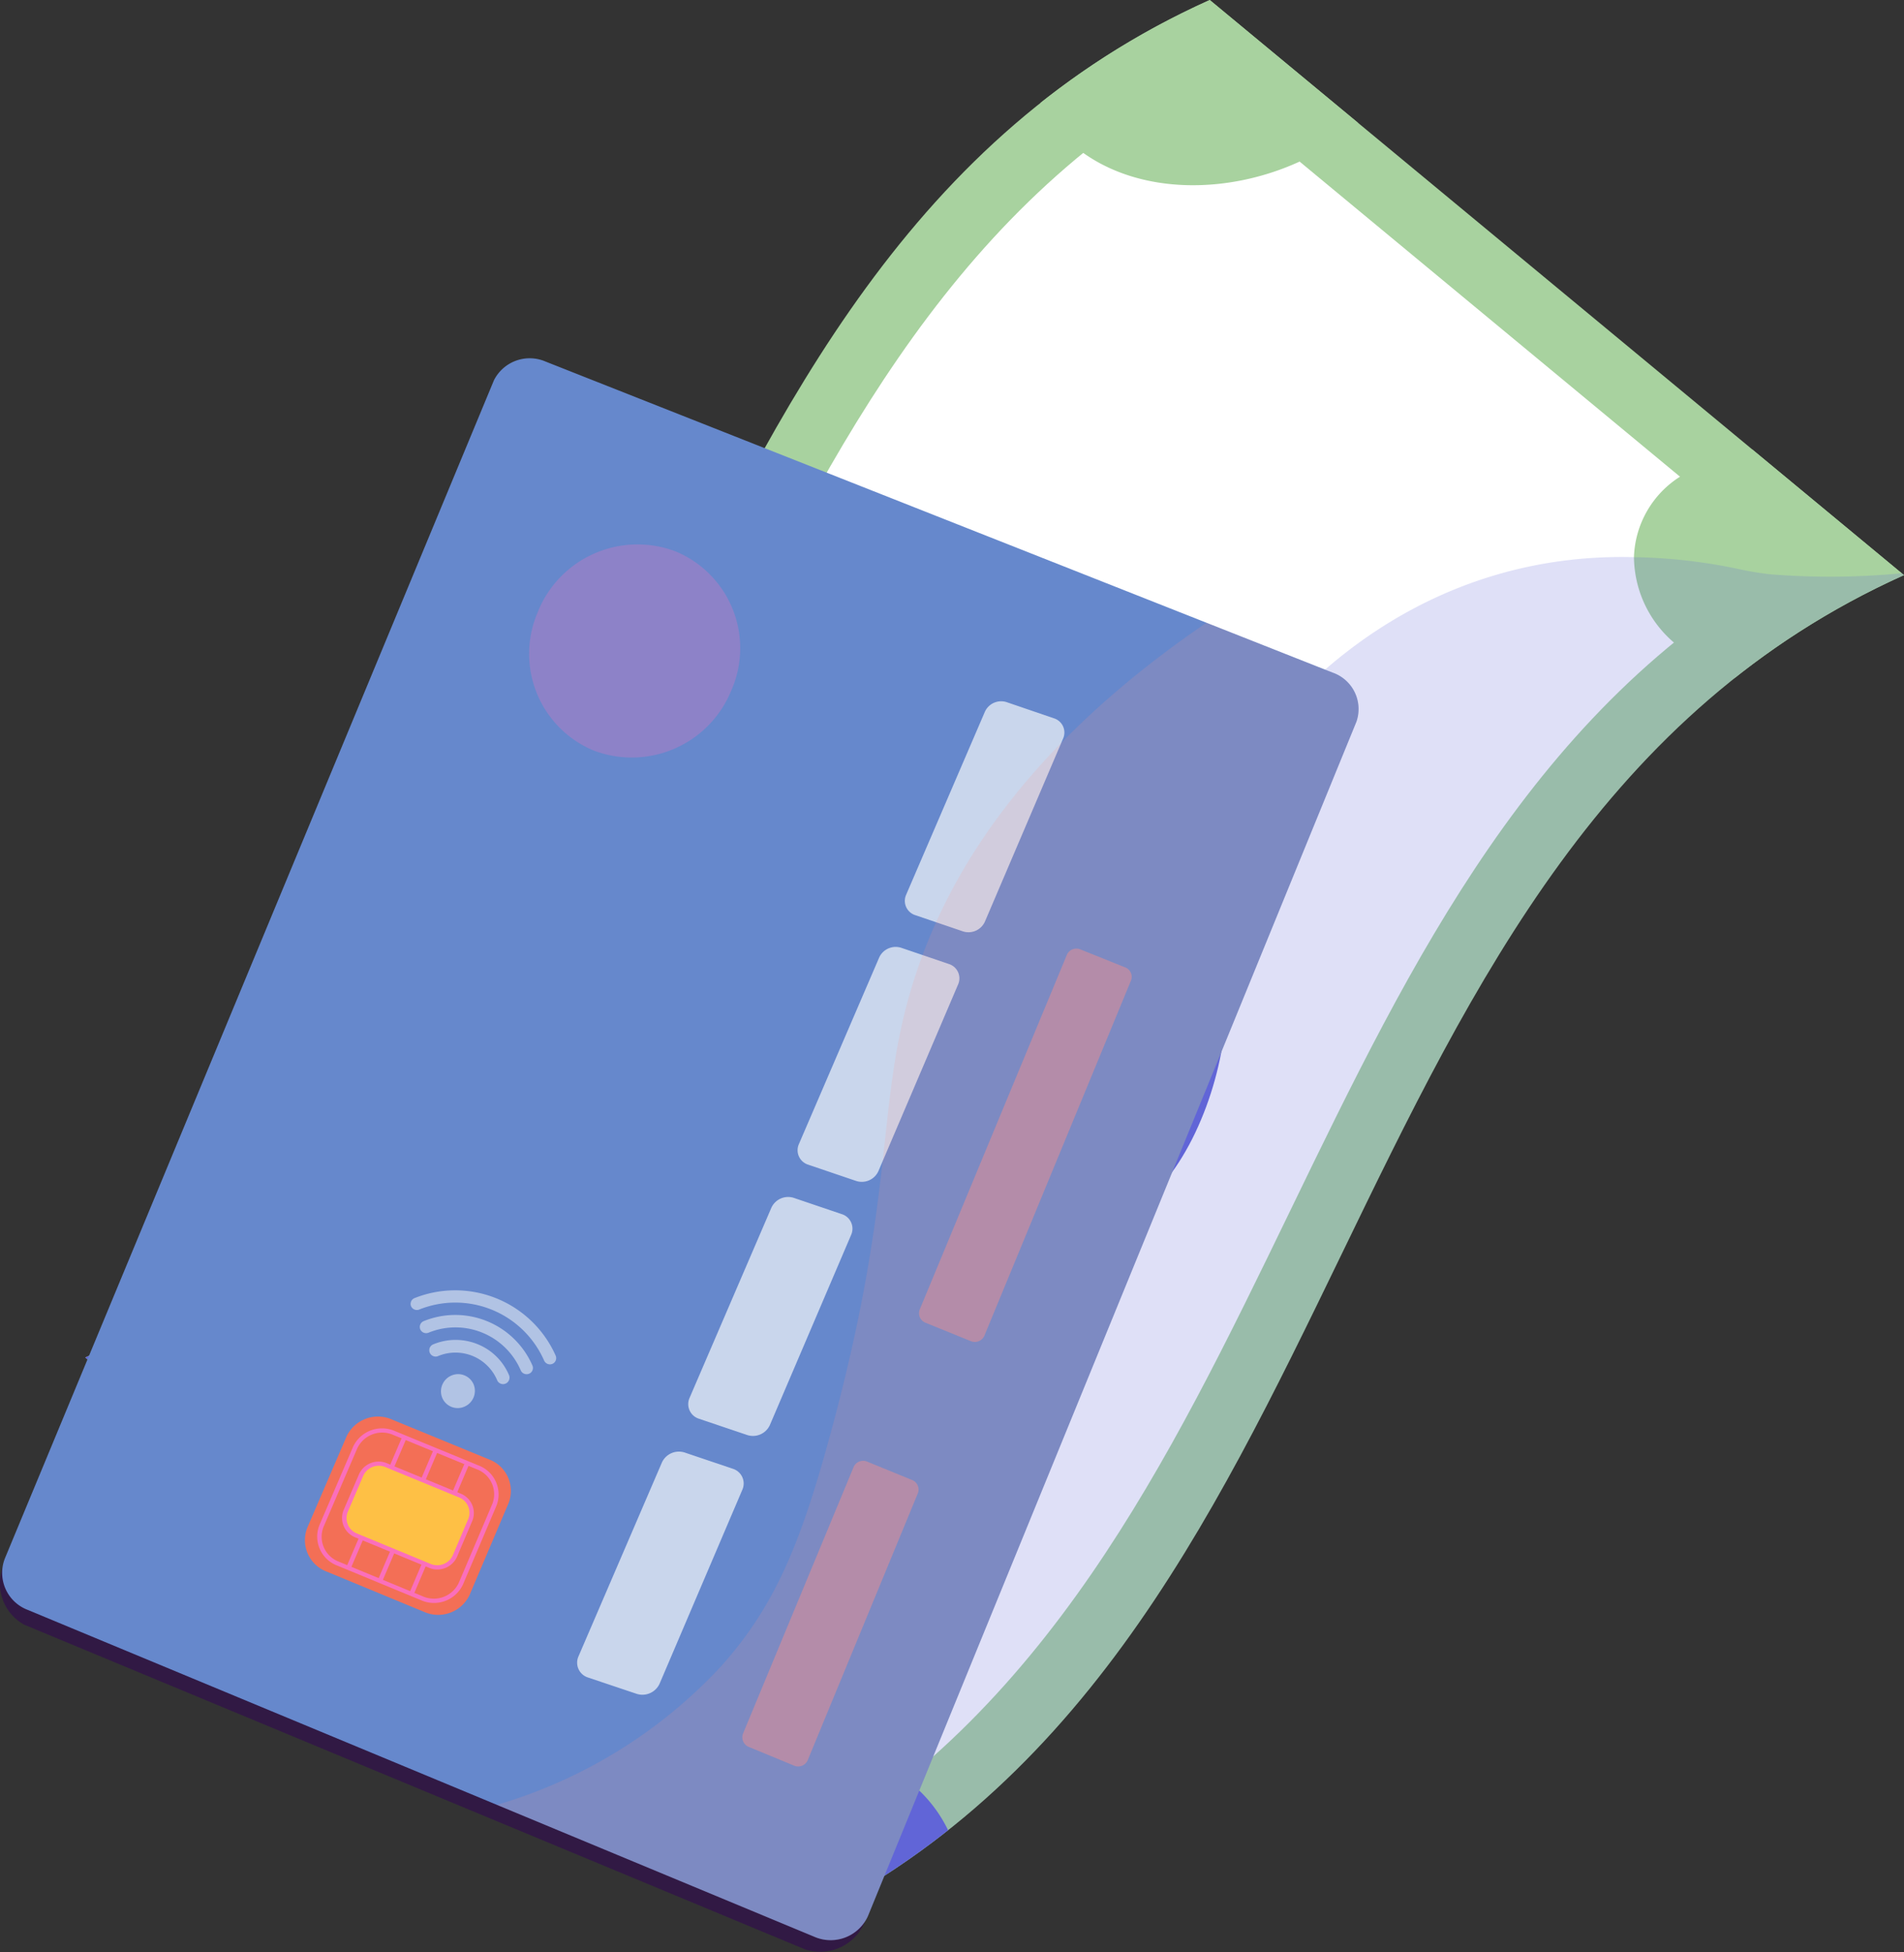
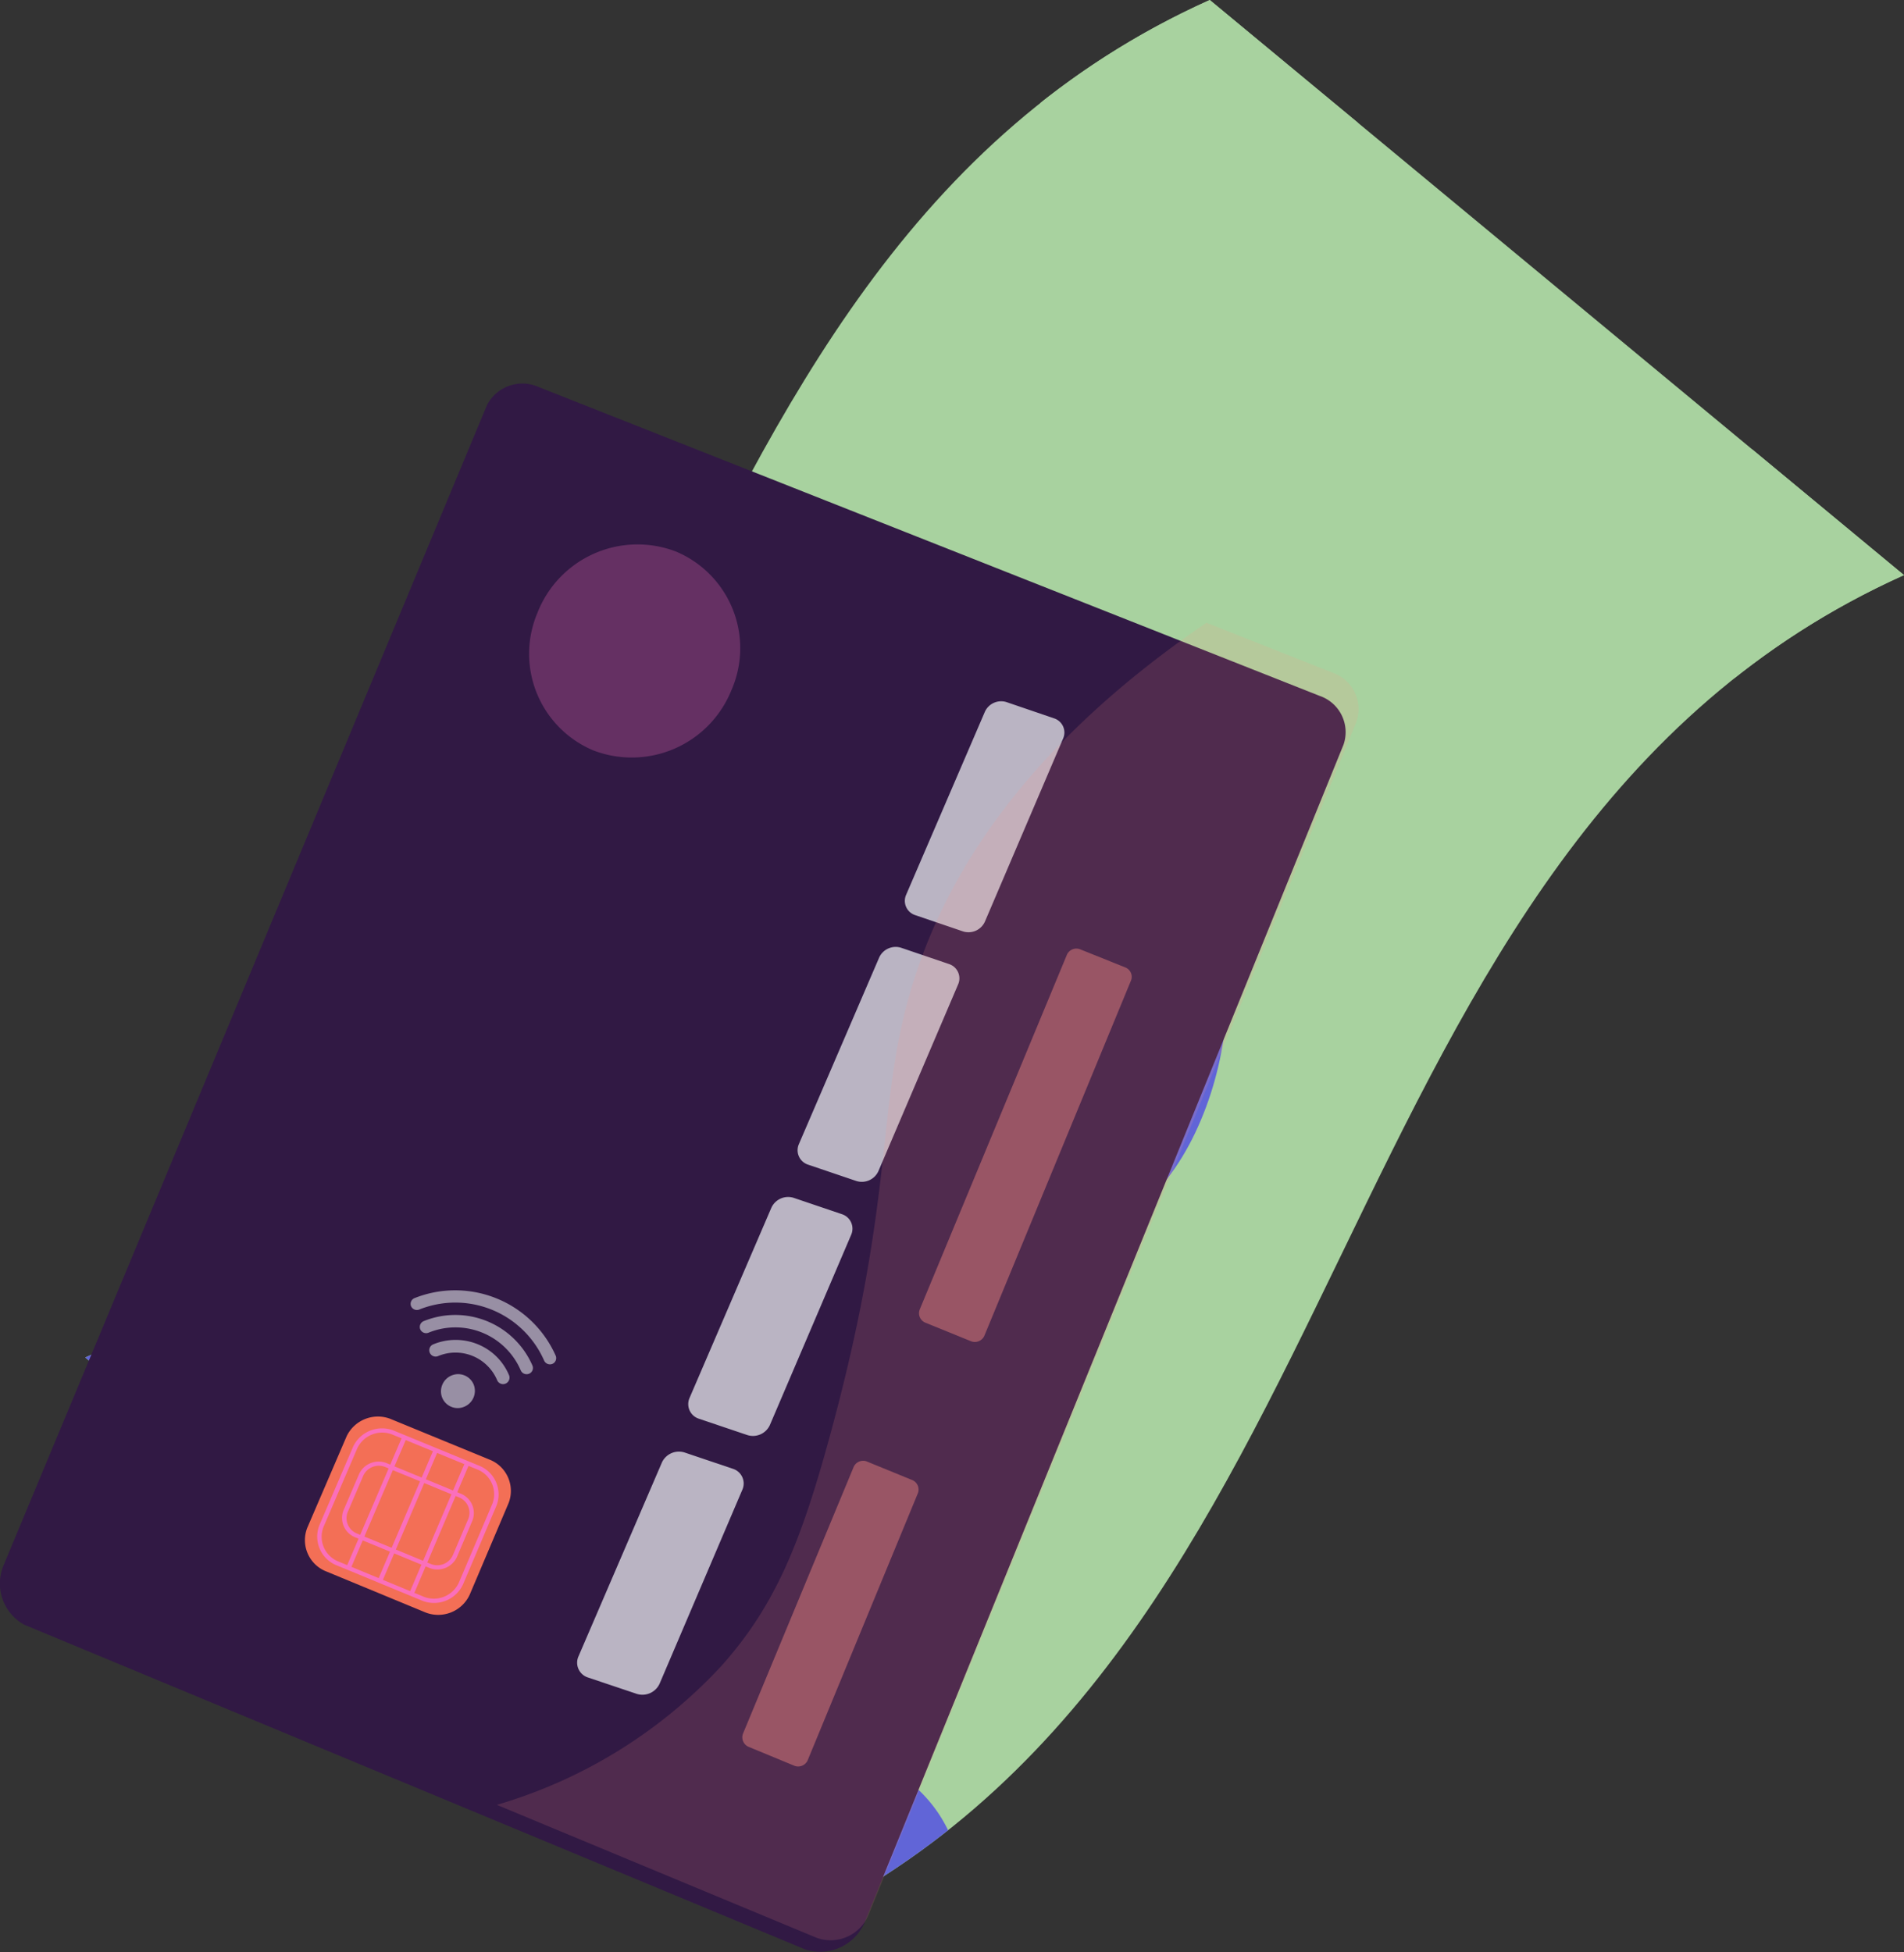
<svg xmlns="http://www.w3.org/2000/svg" xmlns:xlink="http://www.w3.org/1999/xlink" width="135.822" height="139.268" viewBox="0 0 135.822 139.268">
  <rect x="0" y="0" width="135.822" height="139.268" fill="#333333" stroke="none" />
  <defs>
    <linearGradient id="linear-gradient" x1="-271.337" y1="-80.286" x2="-268.059" y2="-67.423" gradientUnits="objectBoundingBox">
      <stop offset="0" stop-color="#aa80f9" />
      <stop offset="0.996" stop-color="#6165d7" />
    </linearGradient>
    <linearGradient id="linear-gradient-2" x1="-228.536" y1="-99.713" x2="-225.662" y2="-83.452" xlink:href="#linear-gradient" />
    <linearGradient id="linear-gradient-3" x1="-154.309" y1="-28.909" x2="-154" y2="-28.088" xlink:href="#linear-gradient" />
    <linearGradient id="linear-gradient-4" x1="-40.098" y1="-11.996" x2="-39.121" y2="-11.996" xlink:href="#linear-gradient" />
    <linearGradient id="linear-gradient-5" x1="-92.808" y1="-12.991" x2="-94.013" y2="-13.086" gradientUnits="objectBoundingBox">
      <stop offset="0" stop-color="#311944" />
      <stop offset="1" stop-color="#893976" />
    </linearGradient>
    <linearGradient id="linear-gradient-6" x1="-613.705" y1="-113.807" x2="-610.25" y2="-111.765" gradientUnits="objectBoundingBox">
      <stop offset="0" stop-color="#f57e53" />
      <stop offset="0.005" stop-color="#f58152" />
      <stop offset="0.042" stop-color="#f8994d" />
      <stop offset="0.084" stop-color="#fbac49" />
      <stop offset="0.133" stop-color="#fdb946" />
      <stop offset="0.196" stop-color="#fec144" />
      <stop offset="0.318" stop-color="#ffc444" />
      <stop offset="0.455" stop-color="#fdb946" />
      <stop offset="0.694" stop-color="#f99c4c" />
      <stop offset="0.996" stop-color="#f36f56" />
    </linearGradient>
    <linearGradient id="linear-gradient-7" x1="-696.536" y1="-124.012" x2="-695.67" y2="-124.012" gradientUnits="objectBoundingBox">
      <stop offset="0" stop-color="#ff9085" />
      <stop offset="1" stop-color="#fb6fbb" />
    </linearGradient>
    <linearGradient id="linear-gradient-8" x1="-2101.907" y1="-169.224" x2="-2099.538" y2="-169.224" xlink:href="#linear-gradient-7" />
    <linearGradient id="linear-gradient-9" x1="-2105.785" y1="-168.929" x2="-2103.411" y2="-168.929" xlink:href="#linear-gradient-7" />
    <linearGradient id="linear-gradient-10" x1="-2109.675" y1="-168.63" x2="-2107.297" y2="-168.63" xlink:href="#linear-gradient-7" />
    <linearGradient id="linear-gradient-11" x1="-958.621" y1="-200.937" x2="-957.939" y2="-200.937" xlink:href="#linear-gradient-7" />
    <linearGradient id="linear-gradient-12" x1="-146.984" y1="-16.069" x2="-144.405" y2="-16.006" gradientUnits="objectBoundingBox">
      <stop offset="0" stop-color="#fb6fbb" />
      <stop offset="1" stop-color="#ff9085" />
    </linearGradient>
    <linearGradient id="linear-gradient-13" x1="-720.544" y1="-69.44" x2="-718.757" y2="-69.44" xlink:href="#linear-gradient-12" />
    <linearGradient id="linear-gradient-14" x1="-595.715" y1="-52.638" x2="-593.786" y2="-52.638" xlink:href="#linear-gradient-12" />
    <linearGradient id="linear-gradient-15" x1="-596.781" y1="-147.59" x2="-595.74" y2="-147.59" xlink:href="#linear-gradient-7" />
  </defs>
  <g id="Group_192" data-name="Group 192" transform="translate(6.08 0)">
    <g id="Group_191" data-name="Group 191">
      <path id="Path_526" data-name="Path 526" d="M855.174,1984.519l49.523,41.026c-42.587,19.151-37.631,77.686-80.218,96.837l-49.524-41.026C817.542,2062.205,812.586,2003.67,855.174,1984.519Z" transform="translate(-774.955 -1984.519)" fill="#a8d29f" />
-       <path id="Path_527" data-name="Path 527" d="M896.97,2025.247c-36.127,20.358-34.766,71.771-70.893,92.129l-42.151-34.917c36.127-20.358,34.766-71.771,70.893-92.129Z" transform="translate(-775.577 -1984.922)" fill="#fff" />
      <g id="Group_189" data-name="Group 189">
        <g id="Group_187" data-name="Group 187" transform="translate(0 89.489)">
          <path id="Path_528" data-name="Path 528" d="M790.8,2082.717c.185.154.348.3.517.461l.043.042a7.891,7.891,0,0,1,2.6,6.424,7.129,7.129,0,0,1-3.259,5.2,10.2,10.2,0,0,1-.941.568,13.394,13.394,0,0,1-4.224,1.37l-10.576-8.761a56.807,56.807,0,0,0,12.083-7.348A10.95,10.95,0,0,1,790.8,2082.717Z" transform="translate(-774.955 -2080.673)" fill="url(#linear-gradient)" />
          <path id="Path_529" data-name="Path 529" d="M836.811,2121.052a9.8,9.8,0,0,1,2.577,3.294,56.762,56.762,0,0,1-12.027,7.3l-10.823-8.966a14,14,0,0,1,3.151-2.259c.332-.178.672-.347,1.016-.505,5.14-2.358,11.444-2.357,15.647.773.017.011.032.024.049.036C836.539,2120.831,836.683,2120.945,836.811,2121.052Z" transform="translate(-777.837 -2083.277)" fill="url(#linear-gradient-2)" />
        </g>
        <g id="Group_188" data-name="Group 188" transform="translate(68.135)">
          <path id="Path_530" data-name="Path 530" d="M860.248,1984.519l10.577,8.762a14.006,14.006,0,0,1-3.151,2.259c-.332.179-.672.347-1.016.505-5.088,2.333-11.3,2.369-15.5-.666-.2-.14-.357-.262-.543-.416a8.609,8.609,0,0,1-2.449-3.1A56.775,56.775,0,0,1,860.248,1984.519Z" transform="translate(-848.165 -1984.519)" fill="#a8d29f" />
          <path id="Path_531" data-name="Path 531" d="M902.1,2018.967l10.823,8.965a56.789,56.789,0,0,0-12.026,7.3,12.529,12.529,0,0,1-4-2.152c-.128-.107-.266-.225-.389-.339-.015-.015-.031-.028-.045-.041a8.116,8.116,0,0,1-2.8-6.049,7.053,7.053,0,0,1,3.284-5.739,10.126,10.126,0,0,1,.934-.573A13.355,13.355,0,0,1,902.1,2018.967Z" transform="translate(-851.319 -1986.907)" fill="#a8d29f" />
        </g>
      </g>
      <path id="Path_532" data-name="Path 532" d="M852.041,2039.931c7.905,6.549,10.241,19.338,5.686,28.955s-15.094,11.74-23.07,5.134c-7.905-6.549-10.241-19.339-5.686-28.956S844.065,2033.324,852.041,2039.931Z" transform="translate(-778.539 -1988.095)" fill="url(#linear-gradient-3)" />
      <g id="Group_190" data-name="Group 190" transform="translate(54.484 57.26)">
        <path id="Path_533" data-name="Path 533" d="M846.722,2052.1c-1.391.327-2.831,1.272-4.494,3.21l-3.515-2.913.137-.241a11.753,11.753,0,0,1,1.53-2.085,9.776,9.776,0,0,1,1.008-.943.972.972,0,0,0,.009-1.389l-1.449-1.458a.7.7,0,0,0-1.024-.025c-.476.478-.944,1.015-1.373,1.543a21.447,21.447,0,0,0-1.629,2.288l-1.229-1.018a.682.682,0,0,0-1.068.148.972.972,0,0,0,.233,1.232l1.255,1.039a10.658,10.658,0,0,0-1.231,5.76,6.407,6.407,0,0,0,2.379,4.378,4.568,4.568,0,0,0,4.1,1.175,8.625,8.625,0,0,0,4.277-3.158l3.905,3.253a15.581,15.581,0,0,1-1.73,2.45,14.049,14.049,0,0,1-1.319,1.336,1.052,1.052,0,0,0,0,1.475l1.875,1.851A.694.694,0,0,0,848.4,2070a17.948,17.948,0,0,0,1.34-1.652,24.384,24.384,0,0,0,1.648-2.659l.189-.354,1.336,1.108a.632.632,0,0,0,1.034-.171l.007-.013a1.046,1.046,0,0,0-.27-1.249l-1.355-1.123a12.772,12.772,0,0,0,1.054-4.384,8.951,8.951,0,0,0-.086-1.753,7.018,7.018,0,0,0-2.537-4.523A4.511,4.511,0,0,0,846.722,2052.1Zm-1.037,6.281a3.505,3.505,0,0,1,1.6-1.071,1.687,1.687,0,0,1,1.443.435,2.536,2.536,0,0,1,.922,1.589,3.353,3.353,0,0,1-.382,2.02Zm-5.938-.837a1.436,1.436,0,0,1-1.3-.358,2.183,2.183,0,0,1-.787-1.426,3.986,3.986,0,0,1,.3-1.915l3.228,2.675A2.954,2.954,0,0,1,839.748,2057.542Z" transform="translate(-833.497 -2046.043)" fill="#fff" />
      </g>
-       <path id="Path_534" data-name="Path 534" d="M904.614,2028.371l.161.133c-42.587,19.151-37.631,77.686-80.218,96.837l-48.477-40.158a62.045,62.045,0,0,1,7.625-.352,58.1,58.1,0,0,1,10.329,1.107,70.015,70.015,0,0,1,13.741,4.3c24.888,10.562,32.042,1.669,36.354-13.35,1.186-3.982,2.208-8.365,3.448-12.82.546-1.959,1.157-3.934,1.836-5.9a72.5,72.5,0,0,1,4.877-11.143c6.339-12.027,17.466-20.166,31.228-19.8a38.683,38.683,0,0,1,7.67.891,19.835,19.835,0,0,0,2.117.335A53.28,53.28,0,0,0,904.614,2028.371Z" transform="translate(-775.033 -1987.479)" opacity="0.2" fill="url(#linear-gradient-4)" style="mix-blend-mode: multiply;isolation: isolate" />
    </g>
  </g>
  <g id="Group_203" data-name="Group 203" transform="translate(0 25.578)">
    <path id="Path_535" data-name="Path 535" d="M862.562,2036.2a2.733,2.733,0,0,1,1.7,3.479l-34.213,84.127a3.458,3.458,0,0,1-4.16,1.825l-55.735-23.175a3.348,3.348,0,0,1-1.5-4.182l34.5-82.8a2.835,2.835,0,0,1,3.661-1.321Z" transform="translate(-768.422 -2012.136)" fill="url(#linear-gradient-5)" />
-     <path id="Path_536" data-name="Path 536" d="M863.483,2034.4a2.752,2.752,0,0,1,1.71,3.507l-34.847,85.2a2.92,2.92,0,0,1-3.861,1.459L770.4,2101.261a2.822,2.822,0,0,1-1.606-3.7l34.872-84.008a2.856,2.856,0,0,1,3.687-1.336Z" transform="translate(-768.432 -2012.002)" fill="#68c" />
    <g id="Group_193" data-name="Group 193" transform="translate(41.168 24.452)" opacity="0.7">
      <path id="Path_537" data-name="Path 537" d="M824.444,2098.5l-5.9,13.827a1.346,1.346,0,0,1-1.633.735l-3.482-1.169a1.108,1.108,0,0,1-.673-1.51l5.947-13.82a1.334,1.334,0,0,1,1.62-.719l3.452,1.164A1.1,1.1,0,0,1,824.444,2098.5Z" transform="translate(-812.656 -2042.261)" fill="#f4f7fa" />
      <path id="Path_538" data-name="Path 538" d="M832.8,2078.956l-5.8,13.573a1.326,1.326,0,0,1-1.614.717l-3.447-1.163a1.094,1.094,0,0,1-.67-1.487l5.837-13.567a1.313,1.313,0,0,1,1.6-.7l3.418,1.158A1.086,1.086,0,0,1,832.8,2078.956Z" transform="translate(-813.247 -2040.908)" fill="#f4f7fa" />
      <path id="Path_539" data-name="Path 539" d="M841.011,2059.762l-5.69,13.328a1.3,1.3,0,0,1-1.594.7l-3.413-1.157a1.081,1.081,0,0,1-.668-1.465l5.732-13.321a1.293,1.293,0,0,1,1.581-.683l3.385,1.152A1.072,1.072,0,0,1,841.011,2059.762Z" transform="translate(-813.827 -2039.58)" fill="#f4f7fa" />
      <path id="Path_540" data-name="Path 540" d="M849.072,2040.915,843.483,2054a1.285,1.285,0,0,1-1.575.68l-3.38-1.151a1.069,1.069,0,0,1-.665-1.444l5.629-13.081a1.274,1.274,0,0,1,1.563-.666l3.352,1.146A1.061,1.061,0,0,1,849.072,2040.915Z" transform="translate(-814.397 -2038.275)" fill="#f4f7fa" />
    </g>
    <g id="Group_199" data-name="Group 199" transform="translate(21.737 75.484)">
      <path id="Path_541" data-name="Path 541" d="M806.323,2099.26l-2.784,6.558a2.476,2.476,0,0,1-3.244,1.21l-6.954-2.875a2.4,2.4,0,0,1-1.384-3.119l2.809-6.531a2.475,2.475,0,0,1,3.229-1.2l6.929,2.848A2.4,2.4,0,0,1,806.323,2099.26Z" transform="translate(-791.777 -2093.107)" fill="url(#linear-gradient-6)" />
      <path id="Path_542" data-name="Path 542" d="M805.525,2099.508l-2.393,5.632a2.28,2.28,0,0,1-2.993,1.117l-5.973-2.468a2.21,2.21,0,0,1-1.278-2.878l2.411-5.611a2.28,2.28,0,0,1,2.982-1.106l5.953,2.448A2.211,2.211,0,0,1,805.525,2099.508Zm-12.341,1.524a1.9,1.9,0,0,0,1.1,2.479l5.972,2.467a1.963,1.963,0,0,0,2.577-.961l2.394-5.631a1.9,1.9,0,0,0-1.111-2.469l-5.954-2.448a1.962,1.962,0,0,0-2.568.953Z" transform="translate(-791.843 -2093.17)" fill="url(#linear-gradient-7)" />
      <g id="Group_197" data-name="Group 197" transform="translate(2.974 1.404)">
        <g id="Group_194" data-name="Group 194">
          <path id="Path_543" data-name="Path 543" d="M795.132,2104l3.994-9.321Z" transform="translate(-794.983 -2094.62)" fill="#f4f7fa" />
          <path id="Path_544" data-name="Path 544" d="M799.263,2094.737l-3.993,9.322-.3-.123,3.994-9.321Z" transform="translate(-794.972 -2094.615)" fill="url(#linear-gradient-8)" />
        </g>
        <g id="Group_195" data-name="Group 195" transform="translate(2.245 0.92)">
          <path id="Path_545" data-name="Path 545" d="M797.544,2105l3.987-9.329Z" transform="translate(-797.396 -2095.609)" fill="#f4f7fa" />
          <path id="Path_546" data-name="Path 546" d="M801.668,2095.726l-3.986,9.329-.3-.123,3.987-9.328Z" transform="translate(-797.384 -2095.604)" fill="url(#linear-gradient-9)" />
        </g>
        <g id="Group_196" data-name="Group 196" transform="translate(4.492 1.841)">
-           <path id="Path_547" data-name="Path 547" d="M799.958,2106l3.98-9.337Z" transform="translate(-799.81 -2096.598)" fill="#f4f7fa" />
          <path id="Path_548" data-name="Path 548" d="M804.075,2096.716l-3.98,9.337-.3-.123,3.98-9.335Z" transform="translate(-799.799 -2096.594)" fill="url(#linear-gradient-10)" />
        </g>
      </g>
      <g id="Group_198" data-name="Group 198" transform="translate(2.655 3.203)">
-         <path id="Path_549" data-name="Path 549" d="M803.8,2100.7l-1.11,2.611a1.379,1.379,0,0,1-1.806.673l-5.213-2.152a1.335,1.335,0,0,1-.773-1.736l1.117-2.6a1.38,1.38,0,0,1,1.8-.669l5.2,2.143A1.338,1.338,0,0,1,803.8,2100.7Z" transform="translate(-794.642 -2096.56)" fill="#fec045" />
        <path id="Path_550" data-name="Path 550" d="M803.94,2100.749l-1.11,2.61a1.535,1.535,0,0,1-2.014.751l-5.213-2.152a1.487,1.487,0,0,1-.862-1.935l1.118-2.6a1.535,1.535,0,0,1,2.009-.746l5.2,2.142A1.489,1.489,0,0,1,803.94,2100.749Zm-8.9-.6a1.179,1.179,0,0,0,.684,1.535l5.212,2.152a1.219,1.219,0,0,0,1.6-.6l1.111-2.611a1.183,1.183,0,0,0-.689-1.535l-5.2-2.142a1.219,1.219,0,0,0-1.6.593Z" transform="translate(-794.63 -2096.549)" fill="url(#linear-gradient-11)" />
      </g>
    </g>
    <path id="Path_551" data-name="Path 551" d="M830.208,2090.455c-2.032,7.393-3.832,11.9-7.687,16.213a35.365,35.365,0,0,1-16.018,9.907l22.611,9.4a2.92,2.92,0,0,0,3.861-1.459l34.847-85.2a2.751,2.751,0,0,0-1.71-3.507l-8.986-3.559c-13.7,9.339-18.875,18.866-21.03,26.007C833.494,2066.884,835.035,2072.894,830.208,2090.455Z" transform="translate(-771.062 -2013.405)" opacity="0.15" fill="url(#linear-gradient-12)" style="mix-blend-mode: multiply;isolation: isolate" />
    <g id="Group_200" data-name="Group 200" transform="translate(52.951 42.091)" opacity="0.42" style="mix-blend-mode: multiply;isolation: isolate">
      <path id="Path_552" data-name="Path 552" d="M837.848,2098.786l-7.87,19.071a.742.742,0,0,1-.979.368l-3.2-1.322a.741.741,0,0,1-.432-.952l7.9-19.04a.738.738,0,0,1,.97-.362l3.177,1.3A.733.733,0,0,1,837.848,2098.786Z" transform="translate(-825.317 -2059.949)" fill="url(#linear-gradient-13)" />
      <path id="Path_553" data-name="Path 553" d="M853.993,2059.483l-10.472,25.37a.745.745,0,0,1-.978.369l-3.2-1.3a.732.732,0,0,1-.433-.943l10.509-25.329a.739.739,0,0,1,.966-.362l3.172,1.272A.722.722,0,0,1,853.993,2059.483Z" transform="translate(-826.256 -2057.227)" fill="url(#linear-gradient-14)" />
    </g>
    <path id="Path_554" data-name="Path 554" d="M819.42,2026.741a7.472,7.472,0,0,1,3.978,9.931,7.661,7.661,0,0,1-9.823,4.274,7.474,7.474,0,0,1-4.01-9.8A7.662,7.662,0,0,1,819.42,2026.741Z" transform="translate(-771.234 -2012.988)" opacity="0.26" fill="url(#linear-gradient-15)" style="mix-blend-mode: multiply;isolation: isolate" />
    <g id="Group_202" data-name="Group 202" transform="translate(29.288 66.47)" opacity="0.53">
      <path id="Path_555" data-name="Path 555" d="M804.552,2090.577a1.225,1.225,0,0,1-.664,1.588,1.194,1.194,0,0,1-1.581-.647,1.226,1.226,0,0,1,.676-1.582A1.2,1.2,0,0,1,804.552,2090.577Z" transform="translate(-800.053 -2083.867)" fill="#f4f7fa" />
      <g id="Group_201" data-name="Group 201">
        <path id="Path_556" data-name="Path 556" d="M810.248,2088.42a.441.441,0,0,1-.238.245.457.457,0,0,1-.594-.243,6.921,6.921,0,0,0-8.9-3.635.454.454,0,0,1-.592-.242.444.444,0,0,1,.261-.575,7.845,7.845,0,0,1,10.057,4.105A.449.449,0,0,1,810.248,2088.42Z" transform="translate(-799.892 -2083.422)" fill="#f4f7fa" />
        <path id="Path_557" data-name="Path 557" d="M808.64,2089.249a.445.445,0,0,1-.242.248.457.457,0,0,1-.6-.244,5.071,5.071,0,0,0-6.568-2.684.456.456,0,0,1-.6-.244.45.45,0,0,1,.261-.584,6,6,0,0,1,7.738,3.161A.452.452,0,0,1,808.64,2089.249Z" transform="translate(-799.941 -2083.553)" fill="#f4f7fa" />
        <path id="Path_558" data-name="Path 558" d="M807.013,2090.089a.458.458,0,0,1-.848,0,3.225,3.225,0,0,0-4.2-1.72.453.453,0,1,1-.34-.839,4.17,4.17,0,0,1,3.16,0,4.08,4.08,0,0,1,2.23,2.206A.459.459,0,0,1,807.013,2090.089Z" transform="translate(-799.991 -2083.686)" fill="#f4f7fa" />
      </g>
    </g>
  </g>
</svg>